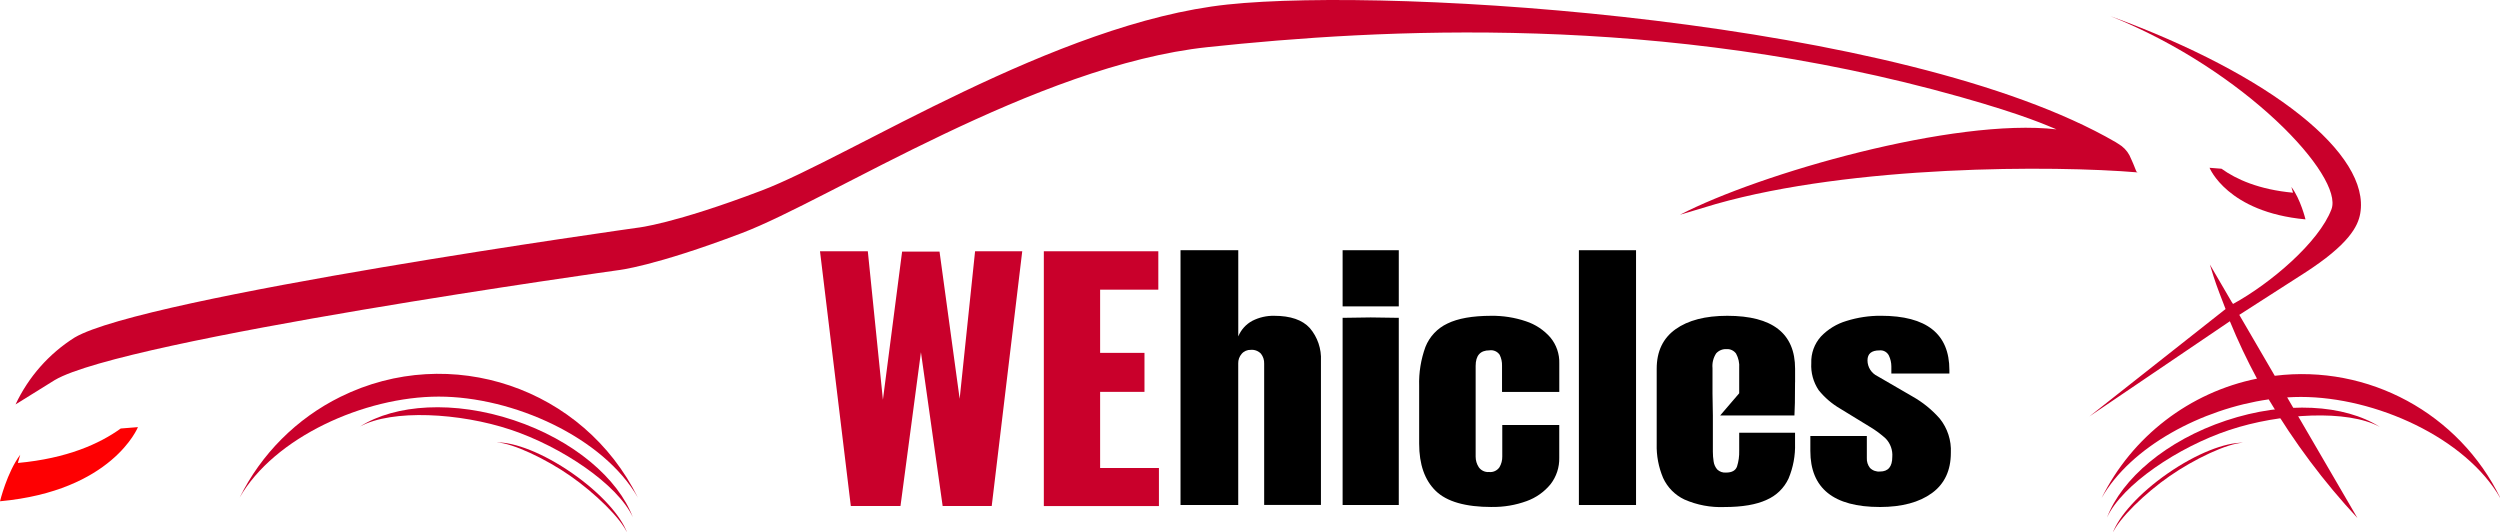
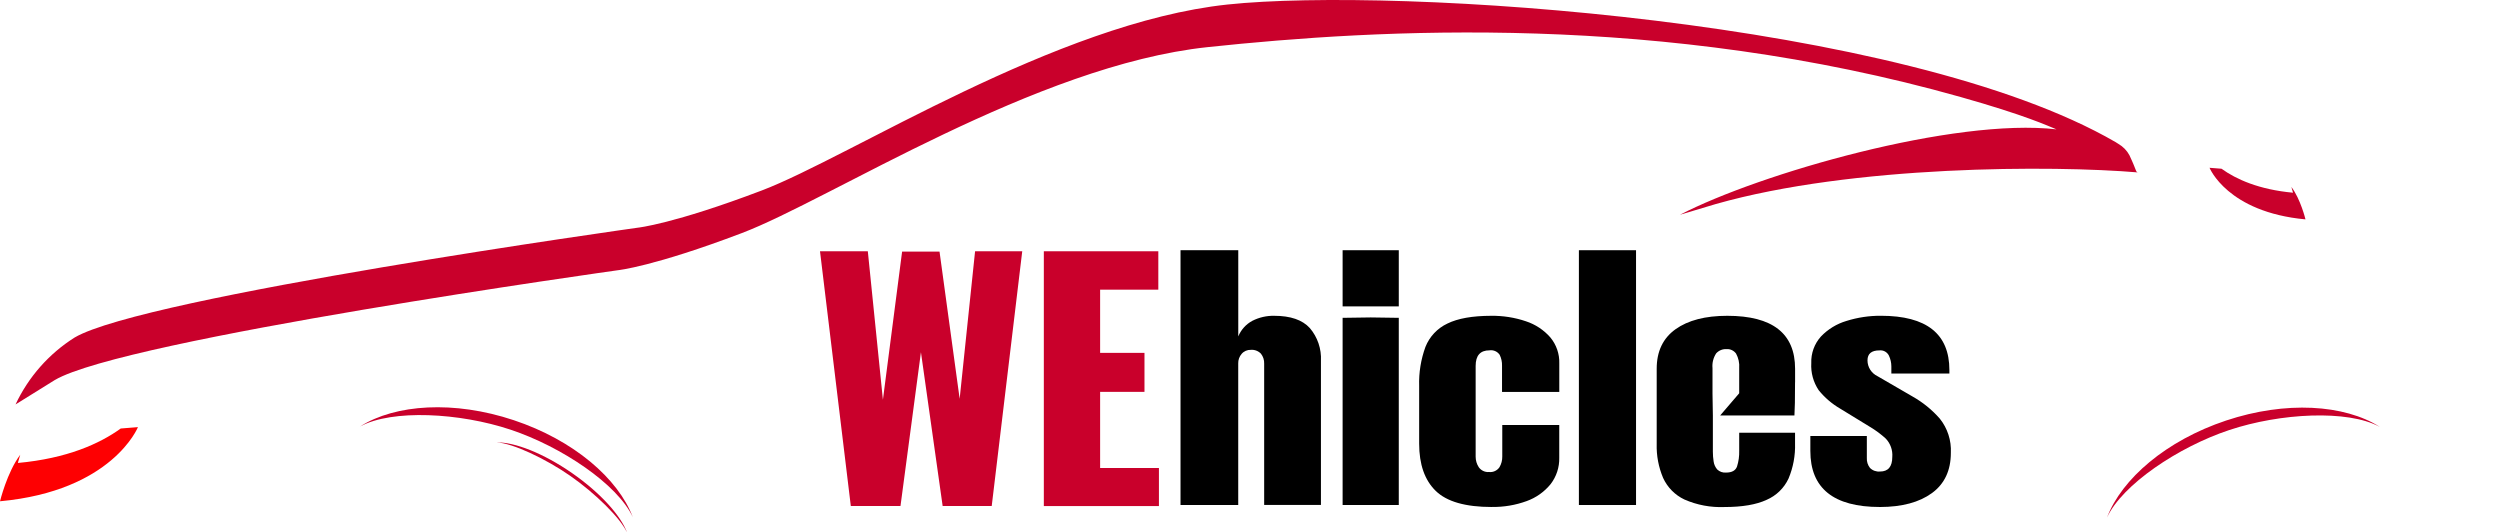
<svg xmlns="http://www.w3.org/2000/svg" width="616" height="131" viewbox="0 0 616 131">
  <g>
-     <path fill="#c9002b" d="m59.04,122.624c8.48,-14.86 30.74,-24.9 49.07,-24.9s40.59,10.04 49.07,24.9l0,0c-13.38,-27.1 -46.19,-38.23 -73.29,-24.85c-10.79,5.33 -19.52,14.06 -24.85,24.85z" class="ad" id="c" />
    <path fill="#c9002b" d="m88.77,105.064c7.87,-4.26 24.5,-3.37 37.04,0.81s26.38,13.45 30.12,21.57l0,0c-3.64,-9.58 -14.61,-19 -29.34,-23.91s-29.17,-3.95 -37.82,1.52l0,0l0,0.01z" class="ag" id="e" />
    <path fill="#c9002b" d="m122.35,109.004c4,0.18 12.14,4.06 18.15,8.24s12.5,10.44 14.06,14.13l0,0c-1.46,-4.18 -6.53,-9.89 -13.6,-14.8s-14.18,-7.66 -18.61,-7.57l0,0z" class="ac" id="g" />
    <path fill="#c9002b" d="m586.32,105.154c-7.87,-4.26 -24.49,-3.37 -37.04,0.81s-26.38,13.45 -30.12,21.57l0,0c3.64,-9.57 14.61,-19 29.34,-23.91s29.17,-3.95 37.82,1.52l0,0l0,0.01z" class="af" id="i" />
-     <path fill="#c9002b" d="m552.73,109.084c-4,0.17 -12.13,4.06 -18.15,8.24s-12.5,10.44 -14.06,14.13l0,0c1.46,-4.18 6.53,-9.89 13.6,-14.8s14.18,-7.66 18.61,-7.57l0,0z" class="aj" id="k" />
    <path fill="#fe0002" d="m0,123.514c27.7,-2.55 33.99,-18.27 33.99,-18.27c0,0 -1.71,0.12 -4.24,0.34c-5.19,3.74 -13.21,7.38 -25.34,8.49c0,0 0.2,-0.81 0.58,-2.03c-3.26,4.34 -4.99,11.48 -4.99,11.48l0,-0.01z" class="ai" id="l" />
    <path fill="#c9002b" d="m568.07,54.054c-19.26,-1.78 -23.64,-12.71 -23.64,-12.71c0,0 1.19,0.08 2.95,0.23c3.61,2.6 9.19,5.13 17.62,5.91c0,0 -0.14,-0.57 -0.4,-1.42c2.27,3.02 3.47,7.98 3.47,7.98l0,0.01z" class="ab" id="n" />
-     <path fill="#c9002b" d="m616.1,122.724c-10.2,-20.88 -32.53,-32.99 -55.6,-30.13l-8.74,-15.01l16.03,-10.29c11.01,-7.08 13.22,-11.55 13.77,-14.68c2.56,-14.52 -21.64,-34.08 -61.56,-48.64c33.23,13.3 57.55,39.47 54.47,47.6s-15.04,18.29 -24.25,23.32l-0.35,-0.52l-5.36,-9.2c0.3,1 0.61,2 0.93,3c0.79,2.49 1.95,5.39 2.94,7.97l-33.56,26.47l34.62,-23.46c1.98,4.83 4.21,9.55 6.68,14.14c-16.62,3.38 -30.76,14.24 -38.3,29.44c7.29,-12.78 24.77,-21.98 41.19,-24.33c6.22,10.5 13.55,20.3 21.86,29.23l-17.31,-29.72c1.14,-0.07 2.27,-0.11 3.38,-0.11c18.35,0 40.64,10.05 49.13,24.93l0.03,-0.01z" class="ak" id="p" />
    <path fill="#c9002b" d="m524.71,38.274c-0.64,-1.19 -1.6,-2.17 -2.77,-2.84l-0.66,-0.42c-52.08,-30.2 -177.38,-38.3 -218.82,-33.9c-42.33,4.5 -92.94,37.53 -114.76,45.82s-30.55,9.17 -30.55,9.17c0,0 -121.74,17.02 -138.76,27.06c-6.33,3.99 -11.38,9.72 -14.56,16.49l9.67,-6.01c17.02,-10.04 138.76,-27.06 138.76,-27.06c0,0 8.73,-0.87 30.55,-9.16s72.42,-41.32 114.75,-45.81s111.91,-8.52 185.57,12.3c16.08,4.54 21.47,7.11 23.59,7.96c-25.18,-2.9 -73.13,10.85 -92.79,21.05c0.51,-0.15 8.34,-2.49 8.85,-2.65c33.73,-9.58 82.98,-9.57 104.12,-7.78c-0.74,-0.09 -0.22,-0.02 -2.2,-4.22l0.01,0z" class="am" id="r" />
    <g id="svg_2">
      <path id="svg_3" fill="#c9002b" d="m209.64,124.684l-7.59,-62.77l11.78,0l3.72,36.58l4.73,-36.5l9.22,0l4.96,36.27l3.8,-36.35l11.62,0l-7.52,62.77l-12.09,0l-5.35,-37.9l-5.04,37.9l-12.25,0l0.01,0z" class="ae" />
      <path id="svg_4" fill="#c9002b" d="m257.2,124.684l0,-62.77l28.21,0l0,9.46l-14.34,0l0,15.58l10.93,0l0,9.61l-10.93,0l0,18.75l14.49,0l0,9.38l-28.37,0l0.01,-0.01z" class="ae" />
    </g>
    <g id="svg_5" fill="#000000" class="al">
      <g id="t">
        <path d="m367.58,124.924c-6.49,0 -11.1,-1.32 -13.82,-3.97c-2.72,-2.65 -4.08,-6.53 -4.08,-11.66l0,-14.2c-0.1,-3.28 0.43,-6.54 1.55,-9.62c1.01,-2.54 2.94,-4.59 5.41,-5.75c2.58,-1.27 6.16,-1.9 10.75,-1.91c2.92,-0.04 5.83,0.41 8.6,1.35c2.32,0.76 4.4,2.13 6.01,3.97c1.49,1.79 2.28,4.07 2.21,6.4l0,7.04l-14.11,0l0,-6.46c0.03,-0.93 -0.17,-1.85 -0.58,-2.69c-0.56,-0.82 -1.54,-1.25 -2.52,-1.1c-2.27,0 -3.4,1.28 -3.4,3.84l0,22.36c0,0.92 0.26,1.83 0.77,2.6c0.58,0.82 1.55,1.27 2.55,1.18c0.99,0.11 1.96,-0.34 2.53,-1.15c0.49,-0.81 0.73,-1.74 0.71,-2.69l0,-7.75l14.04,0l0,8.06c0.06,2.36 -0.7,4.67 -2.14,6.53c-1.55,1.9 -3.59,3.34 -5.9,4.17c-2.75,1 -5.65,1.49 -8.58,1.44" id="u" />
        <path d="m463.23,124.924c-11.45,0 -17.17,-4.61 -17.16,-13.84l0,-3.66l13.92,0l0,5.41c-0.05,0.89 0.22,1.76 0.77,2.46c0.65,0.65 1.56,0.98 2.48,0.89c2.01,0 3.02,-1.2 3.02,-3.6c0.13,-1.66 -0.45,-3.29 -1.59,-4.5c-1.19,-1.09 -2.48,-2.05 -3.87,-2.88l-7.38,-4.52c-2.03,-1.18 -3.83,-2.72 -5.3,-4.55c-1.32,-1.97 -1.96,-4.31 -1.82,-6.67c-0.09,-2.41 0.77,-4.76 2.38,-6.55c1.73,-1.81 3.9,-3.13 6.3,-3.84c2.75,-0.86 5.61,-1.29 8.49,-1.27c11.24,0 16.86,4.46 16.86,13.38l0,0.86l-14.3,0l0,-1.75c0,-0.92 -0.21,-1.84 -0.6,-2.67c-0.43,-0.88 -1.36,-1.4 -2.34,-1.29c-1.96,0 -2.94,0.82 -2.94,2.46c0,1.67 0.97,3.18 2.48,3.9l8.58,4.98c2.55,1.43 4.83,3.28 6.75,5.47c1.91,2.38 2.88,5.38 2.73,8.42c0,4.35 -1.55,7.66 -4.66,9.93c-3.11,2.27 -7.37,3.42 -12.79,3.43" id="v" />
        <path d="m442.31,94.204l0,-3.35c0,-8.69 -5.57,-13.04 -16.7,-13.04c-5.41,0 -9.67,1.1 -12.76,3.31s-4.64,5.45 -4.64,9.73l0,18.54c-0.08,2.87 0.46,5.72 1.58,8.37c1.07,2.34 2.93,4.22 5.26,5.32c3.1,1.36 6.48,1.99 9.86,1.85c4.38,0 7.84,-0.59 10.38,-1.77c2.39,-1.03 4.32,-2.9 5.41,-5.26c1.15,-2.74 1.69,-5.69 1.6,-8.66l0,-2.61l-13.76,0l0,4.43c0.04,1.32 -0.14,2.63 -0.54,3.89c-0.36,0.99 -1.26,1.49 -2.7,1.49c-0.81,0.07 -1.6,-0.21 -2.18,-0.77c-0.47,-0.55 -0.78,-1.23 -0.88,-1.95c-0.13,-0.8 -0.19,-1.61 -0.19,-2.42l0,-8.92l-0.09,-5.47l0,-6.21c-0.12,-1.28 0.2,-2.56 0.91,-3.64c0.66,-0.72 1.6,-1.1 2.57,-1.04c0.91,-0.06 1.78,0.36 2.32,1.09c0.6,1.09 0.88,2.34 0.78,3.58l0,6.21l-4.69,5.47l18.3,0c0.1,-1.4 0.15,-4.13 0.15,-8.18" id="w" />
        <path d="m322.74,80.834c-1.83,-2.01 -4.75,-3.02 -8.77,-3.02c-1.88,-0.04 -3.74,0.39 -5.42,1.25c-1.55,0.84 -2.77,2.2 -3.44,3.83l0,-21.24l-14.23,0l0,62.78l14.22,0l0,-34.9c-0.02,-0.86 0.28,-1.69 0.84,-2.34c0.56,-0.66 1.39,-1.02 2.26,-0.99c0.93,-0.08 1.85,0.27 2.5,0.95c0.55,0.7 0.83,1.57 0.79,2.46l0,34.81l13.99,0l0,-35.51c0.15,-2.95 -0.83,-5.84 -2.74,-8.08" id="x" />
        <path d="m399.64,61.654l-10.6,0l0,62.78l14.08,0l0,-62.78l-3.48,0z" id="y" />
        <path d="m337.74,78.214l-6.92,0.1l0,46.12l13.84,0l0,-46.12l-6.92,-0.1z" id="a`" />
        <rect height="13.84" width="13.84" y="61.654" x="330.82" id="aa" />
      </g>
    </g>
  </g>
</svg>